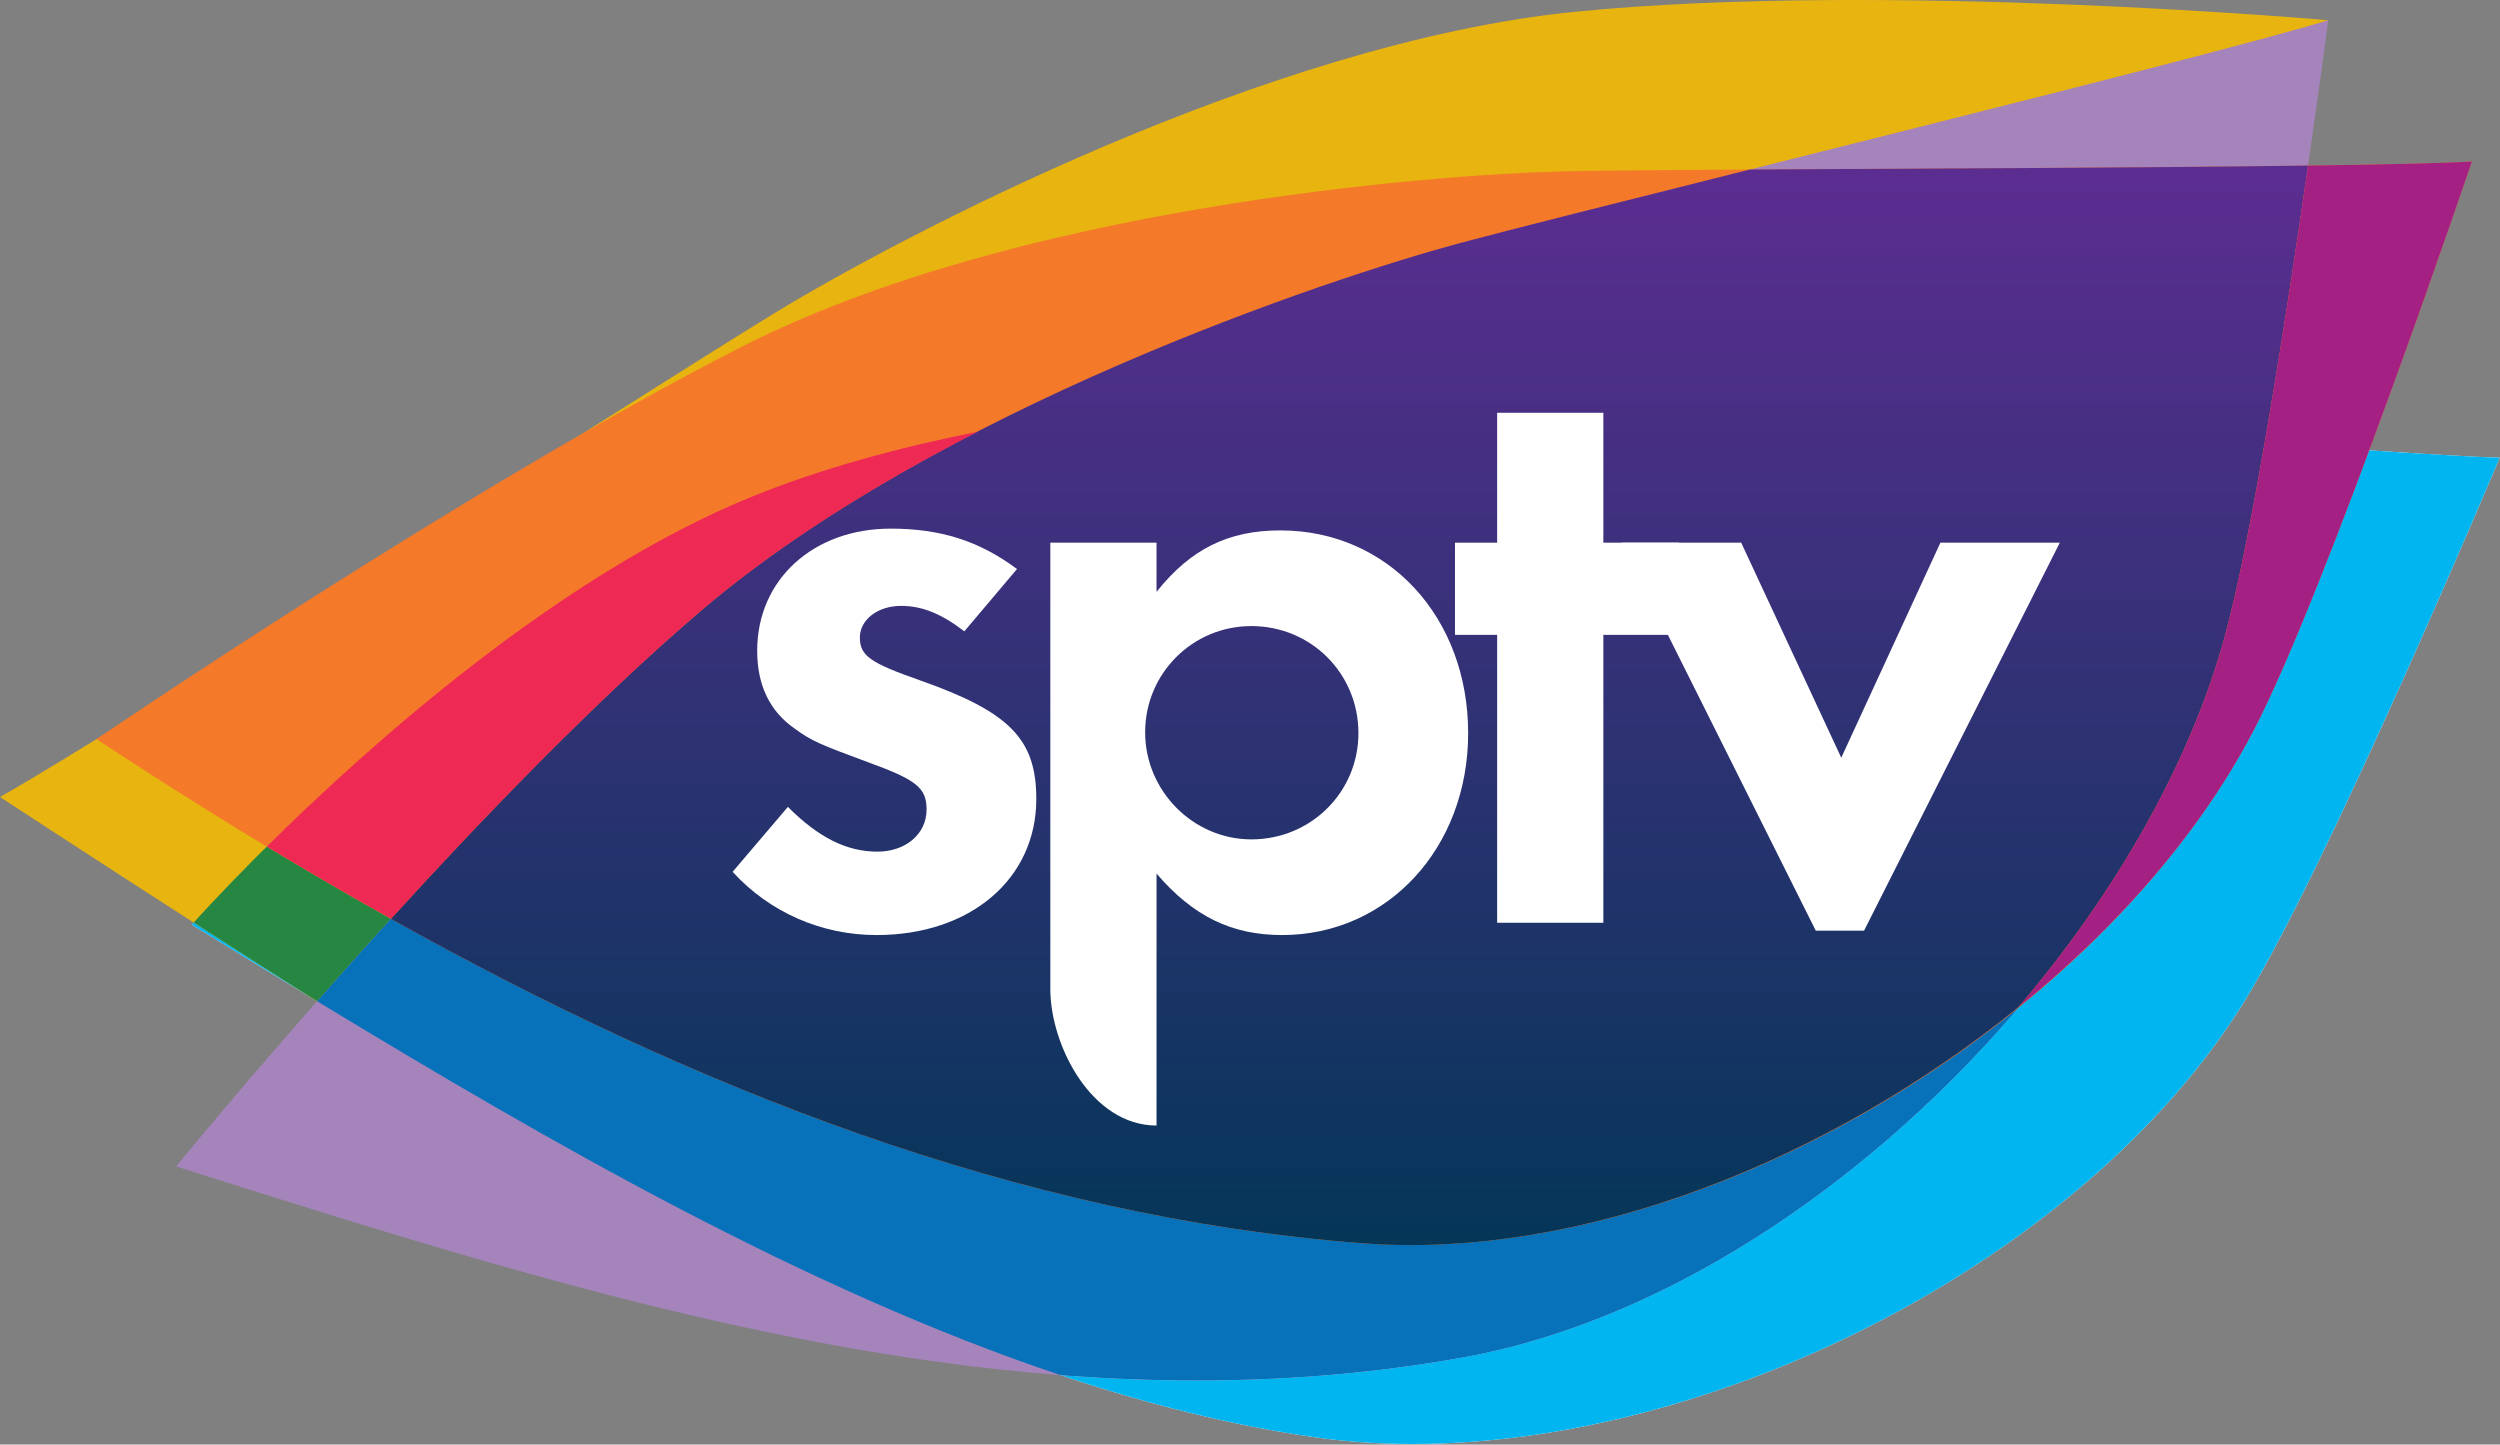
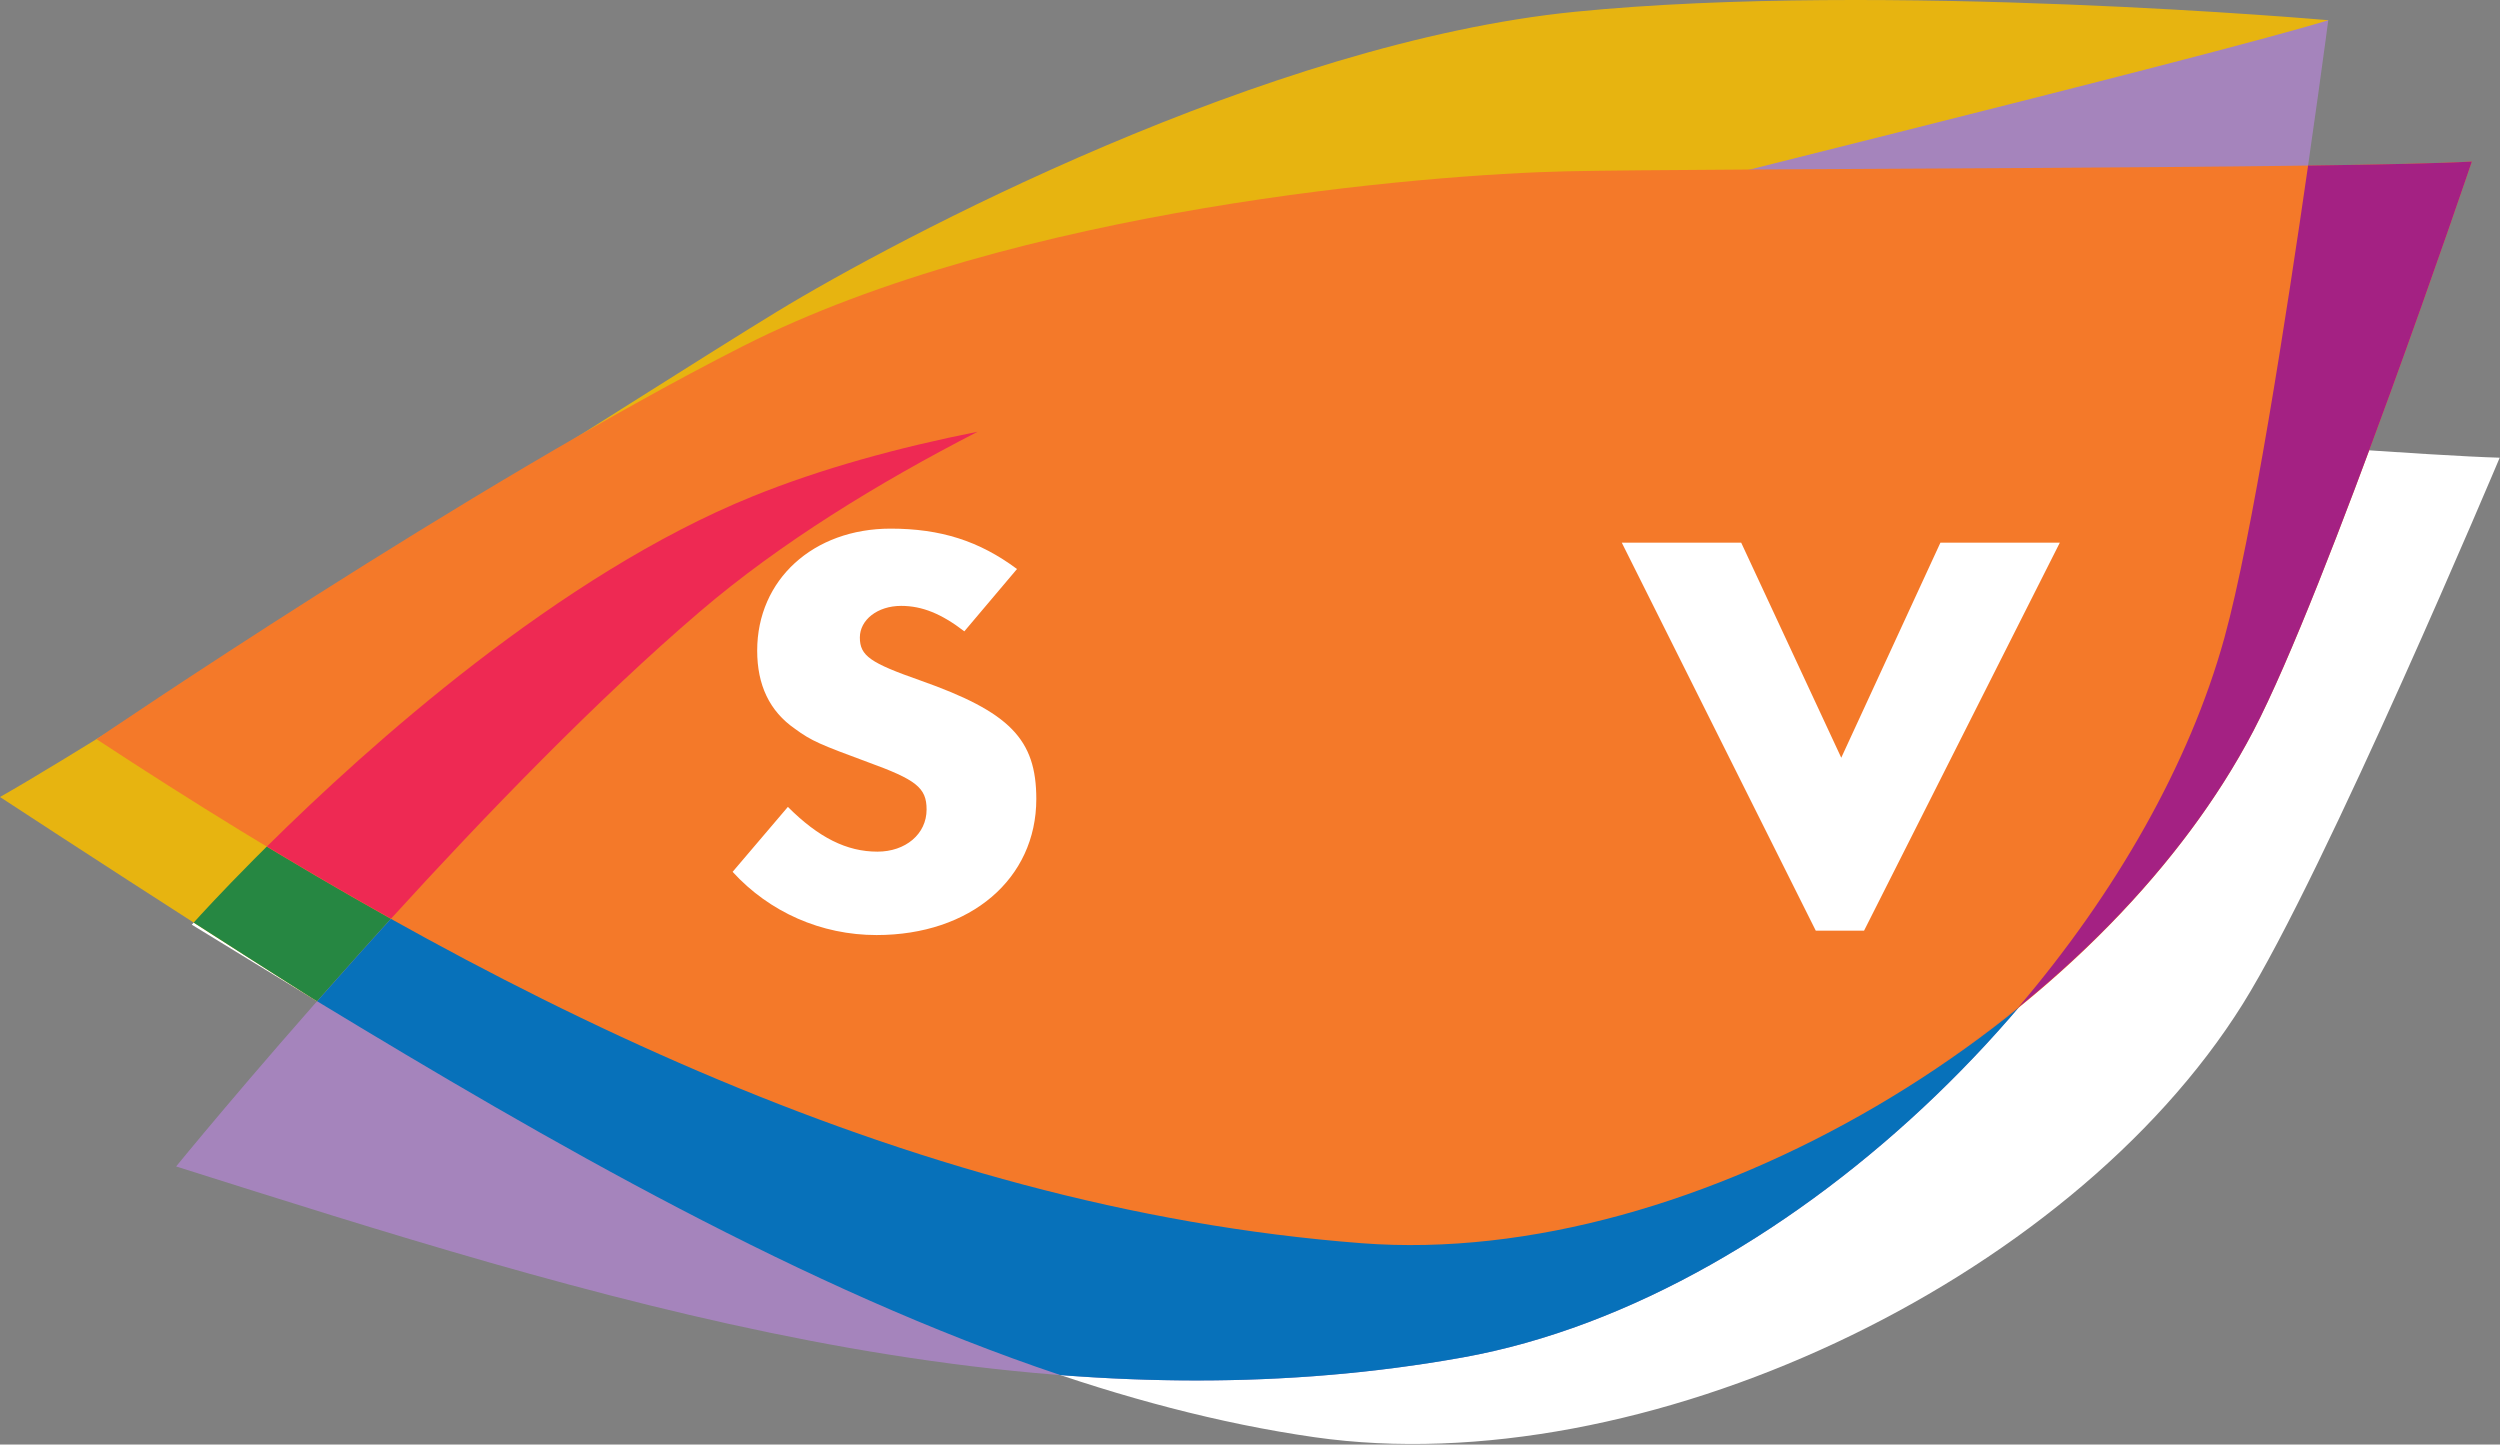
<svg xmlns="http://www.w3.org/2000/svg" width="100%" height="100%" viewBox="0 0 2056 1188" version="1.1" xml:space="preserve" style="fill-rule:evenodd;clip-rule:evenodd;stroke-linejoin:round;stroke-miterlimit:1.414;">
  <rect x="0" y="0" width="2056" height="1188" fill="#808080" stroke="none" />
  <g transform="matrix(4.167,0,0,4.167,0,-0.069)">
    <path d="M493.343,90.348C467.181,89.616 341.556,79.016 313.986,77.319C286.414,75.619 204.299,75.398 148.521,97.987C92.746,120.576 37.854,182.516 37.854,182.516C104.034,223.012 184.18,272.903 259.45,283.666C323.926,292.885 408.197,253.264 442.648,198.141C458.953,172.052 493.343,90.348 493.343,90.348Z" style="fill:white;fill-rule:nonzero;" />
  </g>
  <g transform="matrix(4.167,0,0,4.167,0,-0.069)">
    <path d="M0,157.312C22.94,144.386 129.578,76.001 153.294,61.554C177.01,47.102 250.047,8.377 310.964,2.329C371.879,-3.718 459.508,4.006 459.508,4.006C414.206,92.004 374.68,160.697 304.46,219.779C251.283,264.521 166.126,258.24 104.034,223.012C75.57,206.863 0,157.312 0,157.312Z" style="fill:rgb(231,180,16);fill-rule:nonzero;" />
  </g>
  <g transform="matrix(4.167,0,0,4.167,0,-0.069)">
    <path d="M459.508,4.006C434.8,11.571 314.379,40.934 288.109,47.997C261.837,55.056 184.805,80.836 138.18,120.68C91.557,160.524 34.76,230.228 34.76,230.228C116.411,256.04 201.878,283.52 288.705,267.916C354.807,256.037 421.518,189.226 439.004,125.921C447.573,94.896 459.508,4.006 459.508,4.006Z" style="fill:rgb(165,132,188);fill-rule:nonzero;" />
  </g>
  <g transform="matrix(4.167,0,0,4.167,0,-0.069)">
-     <path d="M278.837,285C272.232,285 265.742,284.565 259.45,283.666C242.902,281.299 226.115,277.041 209.296,271.408C218.237,272.097 227.2,272.467 236.183,272.467C253.625,272.467 271.132,271.074 288.705,267.916C354.807,256.037 421.518,189.226 439.004,125.921C441.492,116.911 444.265,102.849 446.947,87.434C467.962,88.972 485.325,90.123 493.343,90.348C493.343,90.348 458.953,172.052 442.648,198.141C411.559,247.885 339.909,285.004 278.837,285ZM61.526,196.977C53.466,192.08 45.565,187.234 37.854,182.516C37.854,182.516 37.98,182.374 38.224,182.103C45.7,186.908 53.666,192.001 61.526,196.977Z" style="fill:rgb(0,181,240);fill-rule:nonzero;" />
-   </g>
+     </g>
  <g transform="matrix(4.167,0,0,4.167,0,-0.069)">
    <path d="M62.579,197.616C62.228,197.403 61.877,197.19 61.526,196.977C53.666,192.001 45.7,186.908 38.224,182.103C43.096,176.692 95.408,119.497 148.521,97.987C162.125,92.477 177.295,88.325 192.859,85.22C173.246,95.307 153.971,107.186 138.18,120.68C112.296,142.801 83.274,174.126 62.579,197.616Z" style="fill:rgb(38,135,66);fill-rule:nonzero;" />
  </g>
  <g transform="matrix(4.167,0,0,4.167,0,-0.069)">
    <path d="M236.183,272.467C227.2,272.467 218.237,272.097 209.296,271.408C158.913,254.534 108.216,225.318 62.579,197.616C83.274,174.126 112.296,142.801 138.18,120.68C153.971,107.186 173.246,95.307 192.859,85.22C226.982,78.412 262.994,76.639 288.531,76.639C299.104,76.639 307.882,76.943 313.986,77.319C333.107,78.496 399.388,83.955 446.947,87.434C444.265,102.849 441.492,116.911 439.004,125.921C421.518,189.226 354.807,256.037 288.705,267.916C271.132,271.074 253.625,272.467 236.183,272.467Z" style="fill:rgb(7,113,186);fill-rule:nonzero;" />
  </g>
  <g transform="matrix(4.167,0,0,4.167,0,-0.069)">
    <path d="M487.845,31.9C461.86,33.353 336.62,33.223 309.176,33.826C281.732,34.425 200.313,41.068 146.512,68.391C92.715,95.714 19.04,145.893 19.04,145.893C93.96,195.109 177.982,238.419 268.77,245.38C335.01,250.46 414.618,201.885 444.723,144.271C459.136,116.687 487.845,31.9 487.845,31.9Z" style="fill:rgb(244,121,41);fill-rule:nonzero;" />
  </g>
  <g transform="matrix(4.167,0,0,4.167,0,-0.069)">
-     <path d="M439.004,125.921C444.466,106.144 451.292,62.072 455.526,32.692C423.834,33.121 378.281,33.278 345.358,33.473C319.886,39.856 297.706,45.416 288.109,47.996C261.837,55.056 184.805,80.836 138.18,120.68C117.922,137.993 95.752,160.936 77.147,181.356C136.573,214.56 200.772,240.166 268.77,245.38C312.139,248.706 361.157,228.961 398.341,198.809C417.488,176.339 432.109,150.883 439.004,125.921Z" style="fill:url(#_Linear1);" />
-   </g>
+     </g>
  <g transform="matrix(4.167,0,0,4.167,0,-0.069)">
    <path d="M455.409,32.694L455.526,32.692C451.292,62.072 444.466,106.144 439.004,125.921C432.109,150.883 417.488,176.339 398.341,198.809C391.51,204.348 384.274,209.528 376.752,214.287C405.892,195.883 430.704,171.101 444.723,144.271C459.136,116.687 487.845,31.9 487.845,31.9C481.711,32.243 470.011,32.497 455.409,32.694Z" style="fill:rgb(164,33,131);fill-rule:nonzero;" />
  </g>
  <g transform="matrix(4.167,0,0,4.167,0,-0.069)">
    <path d="M138.18,120.68C153.993,107.167 173.311,95.316 192.953,85.22C177.36,88.326 162.151,92.467 148.522,97.987C110.406,113.423 72.729,147.217 52.675,167.082C60.746,171.956 68.915,176.712 77.173,181.327C95.774,160.914 117.931,137.985 138.18,120.68Z" style="fill:rgb(238,41,83);fill-rule:nonzero;" />
  </g>
  <g transform="matrix(4.167,0,0,4.167,0,-0.069)">
    <path d="M190.32,124.617C185.818,121.153 182.001,119.594 177.849,119.594C173.169,119.594 169.701,122.366 169.701,125.83C169.701,129.468 171.785,130.856 181.659,134.32C199.331,140.556 204.525,145.924 204.525,157.707C204.525,173.471 191.533,184.558 172.998,184.558C162.081,184.558 151.865,180.052 144.588,172.083L155.496,159.266C161.561,165.327 167.104,168.098 173.169,168.098C178.712,168.098 182.872,164.635 182.872,159.783C182.872,155.452 180.788,153.894 171.264,150.43C161.91,146.966 160.177,146.274 156.888,143.848C151.865,140.381 149.439,135.187 149.439,128.431C149.439,114.397 160.527,104.348 175.765,104.348C185.64,104.348 193.267,106.773 200.715,112.317L190.32,124.617Z" style="fill:white;fill-rule:nonzero;" />
  </g>
  <g transform="matrix(4.167,0,0,4.167,0,-0.069)">
-     <path d="M316.438,182.132L295.476,182.132L295.476,125.313L287.157,125.313L287.157,107.119L295.476,107.119L295.476,81.482L316.438,81.482L316.438,107.119L331.335,107.119L331.335,125.313L316.438,125.313L316.438,182.132Z" style="fill:white;fill-rule:nonzero;" />
-   </g>
+     </g>
  <g transform="matrix(4.167,0,0,4.167,0,-0.069)">
    <path d="M363.391,149.563L382.96,107.119L406.526,107.119L367.892,183.691L358.36,183.691L320.076,107.119L343.642,107.119L363.391,149.563Z" style="fill:white;fill-rule:nonzero;" />
  </g>
  <g transform="matrix(4.167,0,0,4.167,0,-0.069)">
-     <path d="M246.968,165.677C235.531,165.677 226.007,156.148 226.007,144.54C226.007,132.932 235.361,123.579 246.968,123.579C258.747,123.579 268.101,132.932 268.101,144.711C268.101,156.319 258.747,165.677 246.968,165.677ZM252.683,104.697C242.459,104.697 235.011,108.332 228.254,116.822L228.254,107.119L207.293,107.119L207.293,195.2C207.293,206.345 215.424,222.15 228.254,222.15L228.254,172.429C235.531,180.919 243.159,184.558 253.033,184.558C273.816,184.558 289.754,167.406 289.754,144.711C289.754,121.845 273.994,104.697 252.683,104.697Z" style="fill:white;fill-rule:nonzero;" />
-   </g>
+     </g>
  <defs>
    <linearGradient id="_Linear1" x1="0" y1="0" x2="1" y2="0" gradientUnits="userSpaceOnUse" gradientTransform="matrix(9.56534e-09,-213.053,213.053,9.56534e-09,266.337,245.745)">
      <stop offset="0" style="stop-color:rgb(4,54,88);stop-opacity:1" />
      <stop offset="1" style="stop-color:rgb(92,45,145);stop-opacity:1" />
    </linearGradient>
  </defs>
</svg>